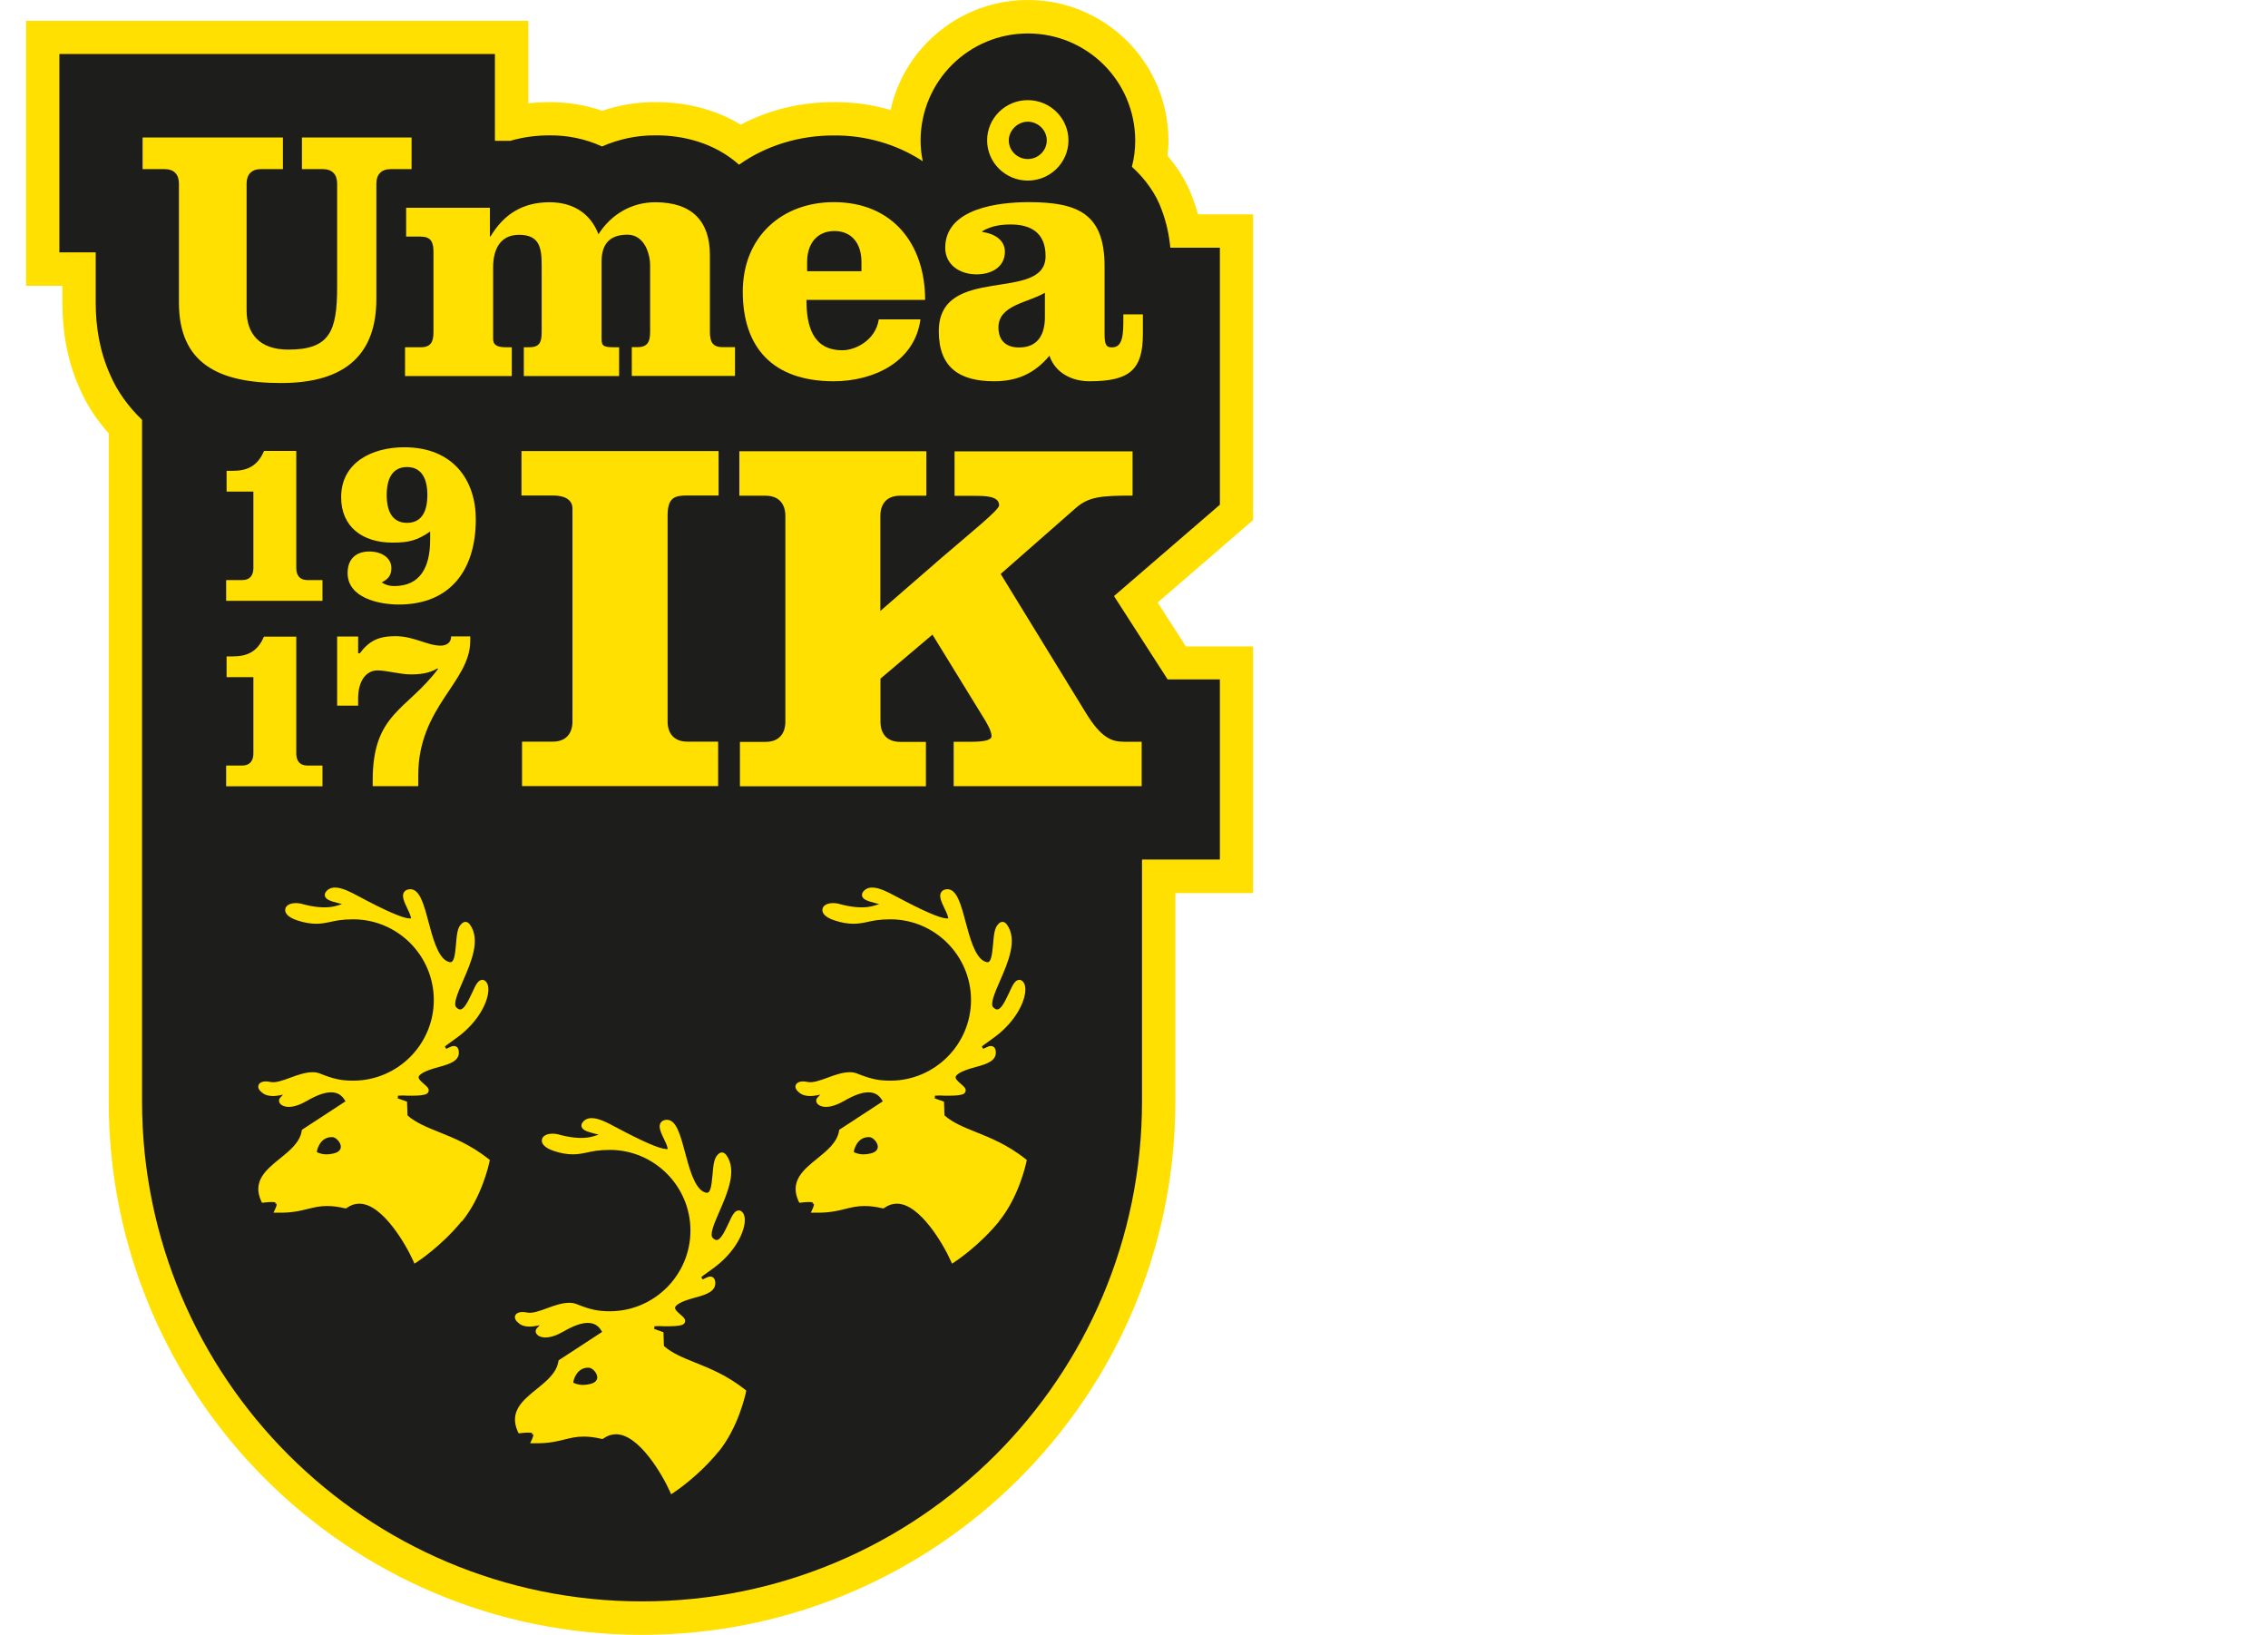
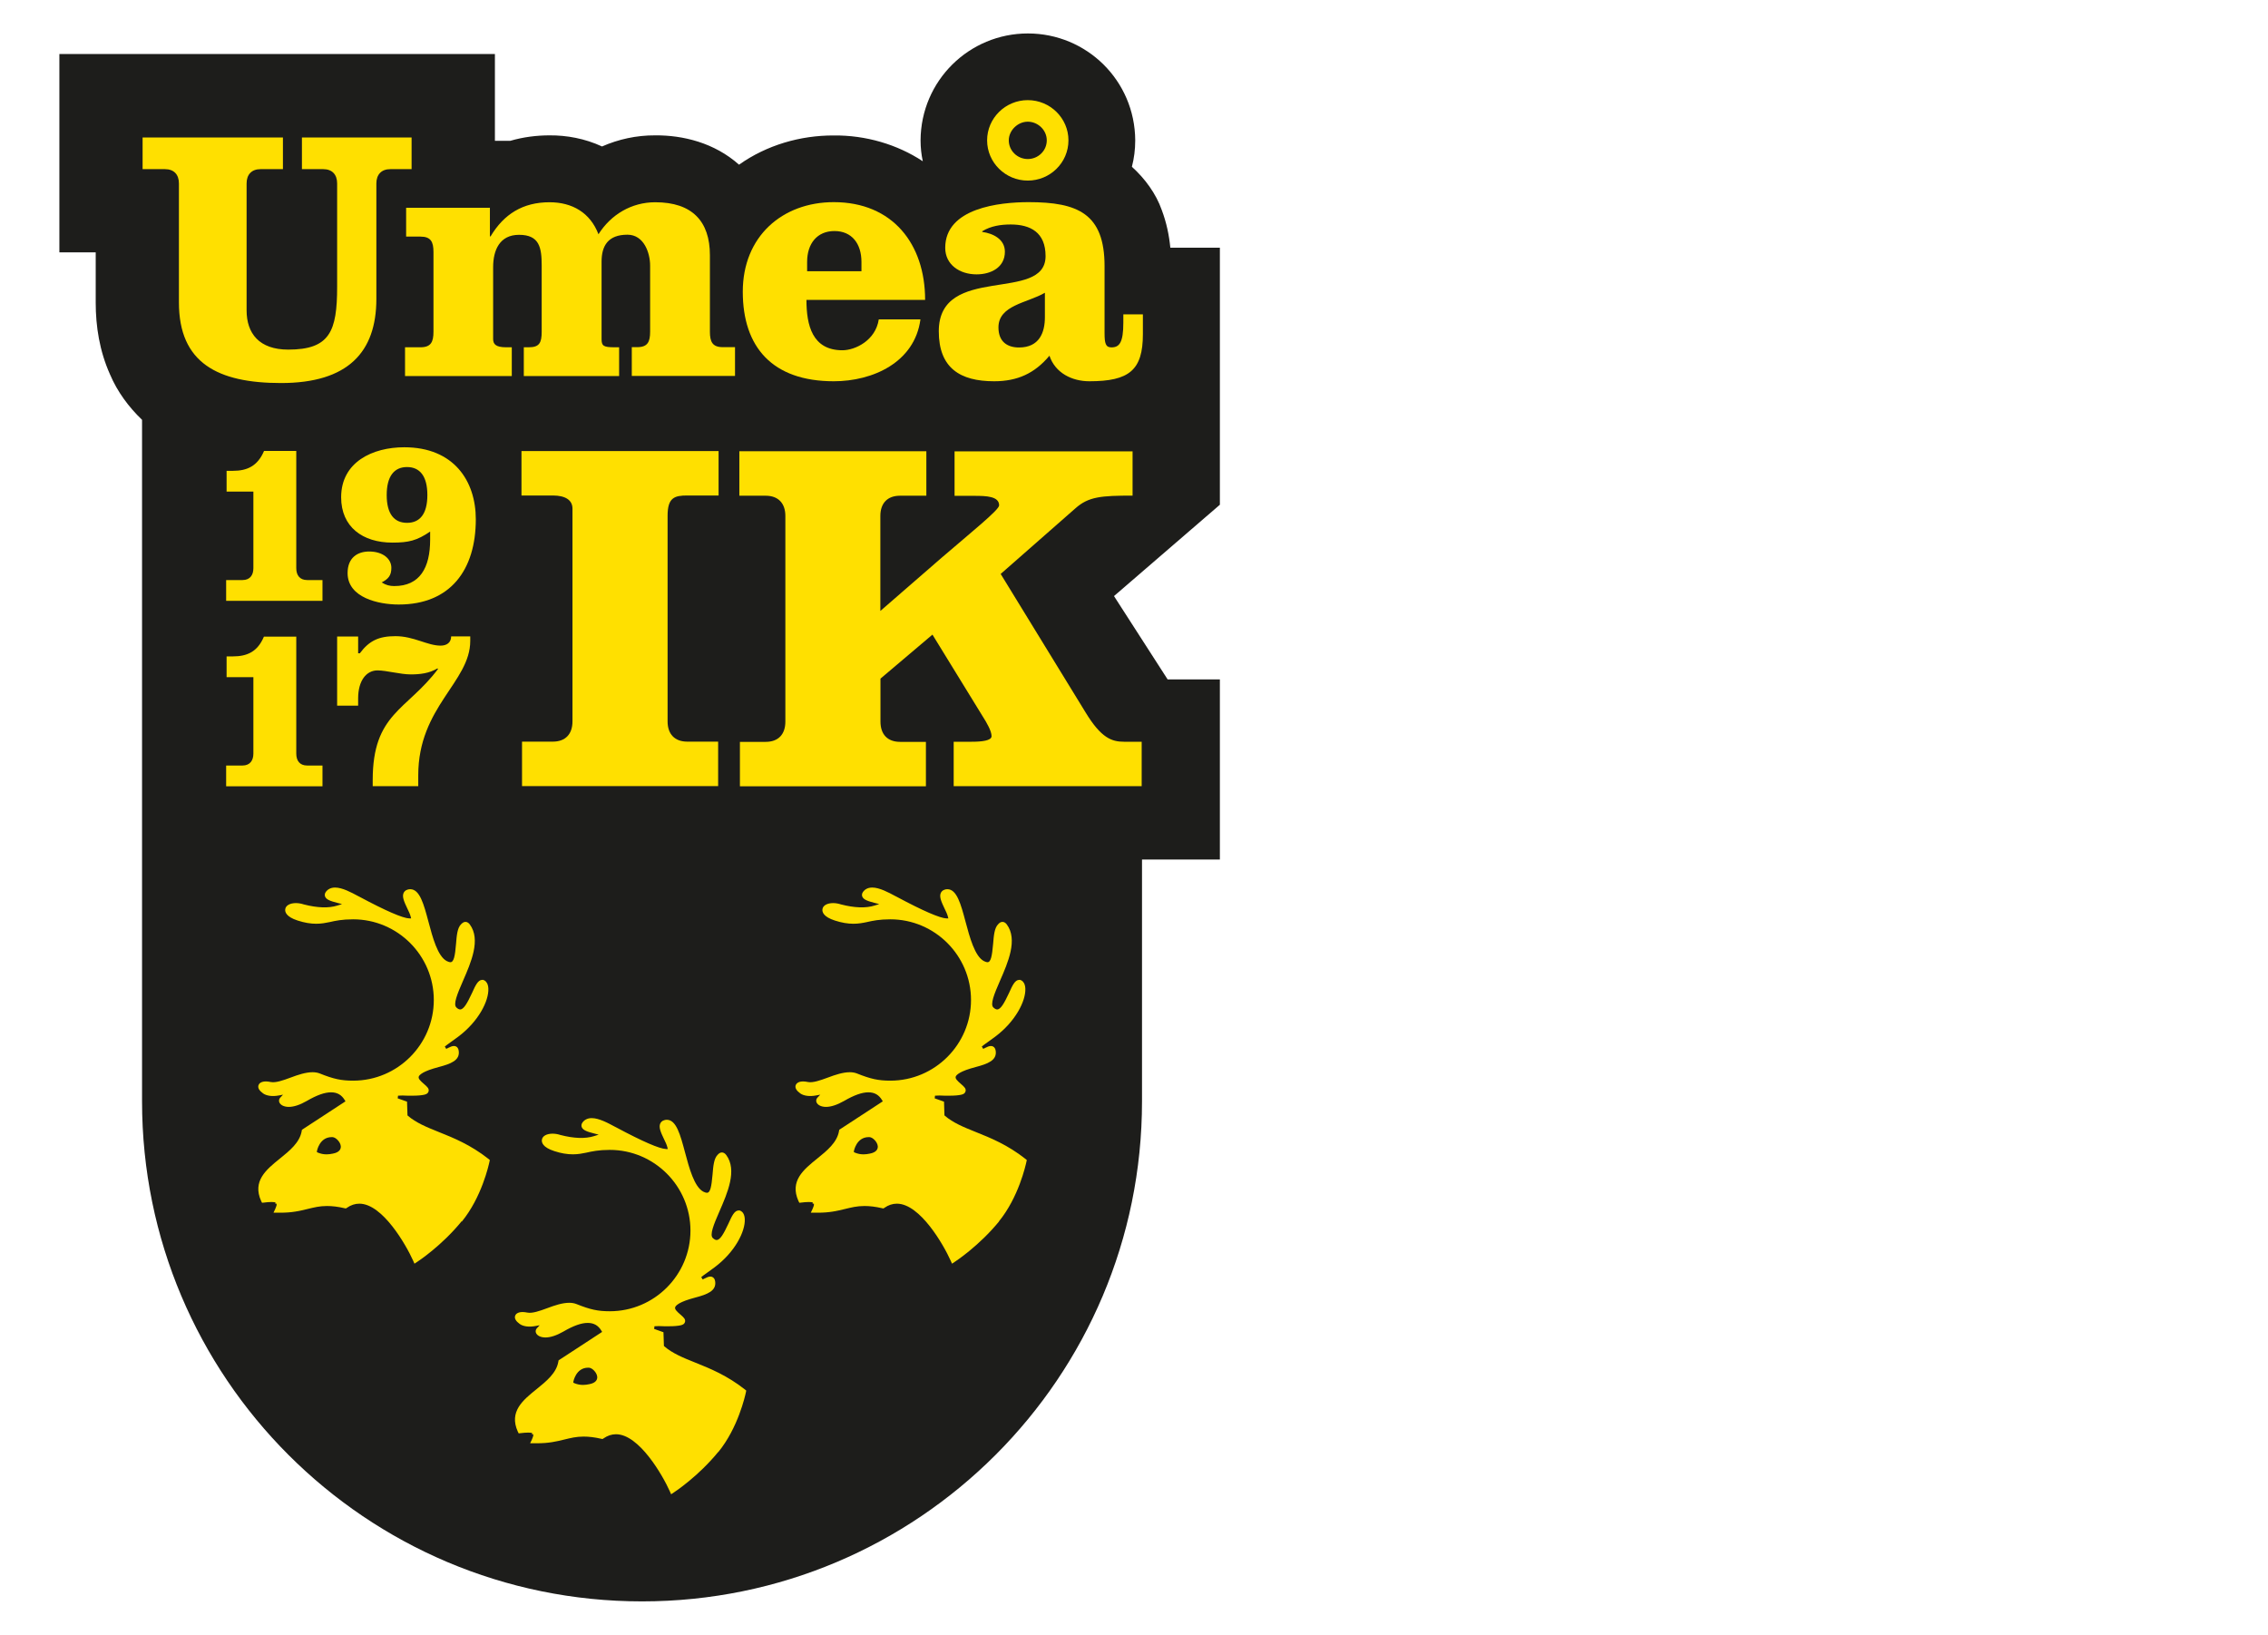
<svg xmlns="http://www.w3.org/2000/svg" width="111" height="80" viewBox="0 0 111 80" fill="none">
  <g clip-path="url(#clip0_151_6615)">
-     <path d="M61.329 10.49H58.632C58.567 10.24 58.485 9.984 58.388 9.734C58.105 8.935 57.664 8.233 57.142 7.624C57.169 7.38 57.186 7.129 57.186 6.874C57.169 3.024 54.065 0 50.307 0C47.044 0 44.271 2.279 43.586 5.384C42.721 5.128 41.819 4.998 40.905 4.998C40.889 4.998 40.862 4.998 40.813 4.998C40.796 4.998 40.785 4.998 40.78 4.998C39.225 4.998 37.659 5.357 36.25 6.102C34.907 5.281 33.423 4.998 32.129 4.998C32.129 4.998 32.107 4.998 32.074 4.998C32.063 4.998 32.047 4.998 32.02 4.998C31.134 4.998 30.274 5.15 29.475 5.422C28.605 5.123 27.735 4.998 26.914 4.998C26.914 4.998 26.908 4.998 26.903 4.998C26.887 4.998 26.87 4.998 26.843 4.998C26.517 4.998 26.185 5.02 25.859 5.058V1.017H1.275V13.986H3.053V14.807C3.053 16.151 3.265 17.592 3.89 18.994C4.244 19.821 4.744 20.566 5.321 21.208V53.899C5.321 68.315 17.006 80.001 31.422 80.001C45.837 80.001 57.523 68.315 57.523 53.899V43.704H61.329V31.632H58.039L56.658 29.484L61.329 25.449V10.495V10.49Z" fill="#FFE000" />
    <path d="M57.153 33.258L54.521 29.169L59.703 24.699V12.121H57.278C57.218 11.512 57.093 10.898 56.859 10.278C56.582 9.484 56.038 8.739 55.397 8.162C55.505 7.749 55.56 7.314 55.56 6.868C55.544 3.937 53.178 1.637 50.307 1.637C47.436 1.637 45.071 3.943 45.054 6.868C45.054 7.222 45.092 7.559 45.163 7.891C43.907 7.064 42.368 6.613 40.807 6.629C39.17 6.624 37.528 7.097 36.169 8.059C34.962 6.982 33.417 6.613 32.069 6.624C31.15 6.618 30.269 6.814 29.464 7.167C28.621 6.776 27.73 6.618 26.898 6.624C26.267 6.624 25.609 6.705 24.978 6.89H24.222V2.643H2.906V12.35H4.684V14.802C4.684 15.971 4.869 17.173 5.386 18.326C5.745 19.174 6.305 19.924 6.952 20.544V53.894C6.952 67.407 17.909 78.364 31.422 78.364C44.934 78.364 55.892 67.407 55.892 53.894V42.061H59.703V33.247H57.153V33.258Z" fill="#1D1D1B" />
    <path d="M6.984 6.727H13.847V8.277H12.754C12.313 8.277 12.069 8.543 12.069 8.978V15.188C12.069 16.314 12.683 17.108 14.108 17.108C16.147 17.108 16.5 16.21 16.5 14.03V8.978C16.5 8.538 16.256 8.277 15.815 8.277H14.777V6.727H20.144V8.277H19.105C18.665 8.277 18.42 8.543 18.42 8.978V14.628C18.42 17.233 17.028 18.744 13.754 18.744C10.655 18.744 8.757 17.76 8.757 14.802V8.978C8.757 8.538 8.512 8.277 8.072 8.277H6.979V6.727H6.984Z" fill="#FFE000" />
    <path d="M23.977 10.158V11.567H24.01C24.662 10.474 25.592 9.897 26.897 9.897C28.006 9.897 28.887 10.408 29.29 11.463C29.904 10.495 30.91 9.897 32.069 9.897C33.879 9.897 34.744 10.832 34.744 12.486V16.232C34.744 16.727 34.869 16.988 35.375 16.988H35.973V18.396H30.921V16.988H31.188C31.699 16.988 31.818 16.727 31.818 16.232V12.997C31.818 12.382 31.519 11.485 30.709 11.485C29.758 11.485 29.442 12.029 29.442 12.806V16.591C29.442 16.923 29.529 16.994 30.073 16.994H30.301V18.402H25.636V16.994H25.88C26.392 16.994 26.511 16.781 26.511 16.238V13.002C26.511 12.121 26.408 11.491 25.402 11.491C24.45 11.491 24.135 12.246 24.135 13.073V16.591C24.135 16.836 24.26 16.994 24.766 16.994H25.048V18.402H19.823V16.994H20.579C21.09 16.994 21.215 16.733 21.215 16.238V12.333C21.215 11.838 21.09 11.578 20.579 11.578H19.877V10.169H23.961L23.977 10.158Z" fill="#FFE000" />
-     <path d="M39.469 14.677C39.469 15.911 39.752 17.14 41.231 17.14C41.846 17.14 42.852 16.667 43.009 15.629H45.048C44.766 17.738 42.71 18.657 40.807 18.657C37.8 18.657 36.353 16.983 36.353 14.275C36.353 11.567 38.289 9.892 40.807 9.892C43.678 9.892 45.277 11.931 45.277 14.677H39.469ZM42.161 13.274V12.817C42.161 11.92 41.688 11.306 40.84 11.306C39.991 11.306 39.502 11.92 39.502 12.817V13.274H42.161Z" fill="#FFE000" />
+     <path d="M39.469 14.677C39.469 15.911 39.752 17.14 41.231 17.14C41.846 17.14 42.852 16.667 43.009 15.629H45.048C44.766 17.738 42.71 18.657 40.807 18.657C37.8 18.657 36.353 16.983 36.353 14.275C36.353 11.567 38.289 9.892 40.807 9.892C43.678 9.892 45.277 11.931 45.277 14.677ZM42.161 13.274V12.817C42.161 11.92 41.688 11.306 40.84 11.306C39.991 11.306 39.502 11.92 39.502 12.817V13.274H42.161Z" fill="#FFE000" />
    <path d="M55.935 15.384V16.352C55.935 18.114 55.266 18.657 53.314 18.657C52.471 18.657 51.645 18.255 51.362 17.407C50.639 18.271 49.796 18.657 48.654 18.657C46.984 18.657 45.946 18.005 45.946 16.21C45.946 12.883 51.172 14.84 51.172 12.534C51.172 11.371 50.432 10.985 49.464 10.985C48.991 10.985 48.496 11.055 48.072 11.316V11.349C48.599 11.42 49.181 11.703 49.181 12.317C49.181 13.089 48.496 13.426 47.795 13.426C46.968 13.426 46.261 12.953 46.261 12.127C46.261 10.175 48.92 9.892 50.345 9.892C52.754 9.892 54.059 10.457 54.059 13.024V16.297C54.059 16.808 54.113 16.999 54.396 16.999C54.782 16.999 54.978 16.77 54.978 15.786V15.384H55.946H55.935ZM52.292 6.868C52.292 7.961 51.394 8.837 50.301 8.837C49.208 8.837 48.311 7.956 48.311 6.868C48.311 5.781 49.208 4.9 50.301 4.9C51.394 4.9 52.292 5.781 52.292 6.868ZM51.133 14.329C50.291 14.824 48.866 14.927 48.866 16.02C48.866 16.743 49.323 17.004 49.872 17.004C50.872 17.004 51.139 16.265 51.139 15.525V14.329H51.133ZM49.372 6.868C49.372 7.38 49.796 7.782 50.301 7.782C50.807 7.782 51.231 7.38 51.231 6.868C51.231 6.357 50.791 5.955 50.301 5.955C49.812 5.955 49.372 6.379 49.372 6.868Z" fill="#FFE000" />
    <path d="M35.169 24.247H33.635C33.015 24.247 32.673 24.345 32.673 25.237V35.302C32.673 35.922 33.021 36.292 33.635 36.292H35.147V38.467H25.549V36.292H27.055C27.675 36.292 28.018 35.922 28.018 35.302V24.889C28.018 24.47 27.67 24.247 27.055 24.247H25.522V22.072H35.169V24.247Z" fill="#FFE000" />
    <path d="M55.43 22.078V24.253C53.896 24.253 53.276 24.302 52.635 24.873L48.975 28.086L53.13 34.862C53.896 36.123 54.418 36.297 55.011 36.297H55.876V38.472H46.675V36.297H47.561C48.034 36.297 48.529 36.248 48.529 36.025C48.529 35.781 48.306 35.384 48.083 35.036L45.636 31.055L43.092 33.209V35.313C43.092 35.933 43.434 36.303 44.054 36.303H45.316V38.478H36.213V36.303H37.474C38.094 36.303 38.437 35.933 38.437 35.313V25.248C38.437 24.628 38.089 24.258 37.474 24.258H36.185V22.083H45.337V24.258H44.048C43.429 24.258 43.086 24.628 43.086 25.248V29.897L46.104 27.276C47.512 26.064 48.899 24.954 48.899 24.731C48.899 24.285 48.279 24.264 47.686 24.264H46.718V22.088H55.424L55.43 22.078Z" fill="#FFE000" />
    <path d="M22.602 59.778C23.575 58.587 23.918 57.02 23.956 56.846L23.972 56.765L23.907 56.711C23.037 56.025 22.21 55.688 21.476 55.395C20.878 55.155 20.361 54.943 19.964 54.601L19.943 54.579L19.921 53.91L19.464 53.747L19.48 53.617C19.605 53.606 19.774 53.606 19.948 53.617C20.035 53.617 20.128 53.617 20.215 53.617C20.443 53.617 20.617 53.6 20.753 53.573C20.883 53.546 20.954 53.492 20.976 53.404C21.008 53.274 20.916 53.187 20.758 53.051C20.568 52.888 20.47 52.785 20.492 52.697C20.497 52.654 20.573 52.486 21.21 52.29C21.291 52.263 21.384 52.241 21.476 52.214C22.052 52.061 22.526 51.893 22.449 51.414C22.417 51.202 22.265 51.186 22.216 51.186C22.129 51.186 22.036 51.229 21.938 51.278C21.906 51.295 21.873 51.311 21.84 51.327L21.77 51.213C21.84 51.153 21.949 51.077 22.052 51.001L22.09 50.974C22.188 50.903 22.297 50.822 22.428 50.729C23.428 49.979 23.928 48.973 23.901 48.374C23.89 48.141 23.798 48.032 23.722 47.983L23.646 47.95H23.602C23.396 47.95 23.27 48.217 23.102 48.592C22.863 49.103 22.694 49.397 22.52 49.397C22.466 49.397 22.401 49.364 22.335 49.299C22.177 49.147 22.368 48.663 22.662 47.994C23.053 47.097 23.542 45.977 22.993 45.237C22.933 45.155 22.857 45.112 22.781 45.112C22.678 45.112 22.613 45.183 22.558 45.237C22.384 45.416 22.352 45.775 22.319 46.189C22.27 46.787 22.21 47.086 22.042 47.086C22.009 47.086 21.955 47.075 21.868 47.031C21.416 46.798 21.172 45.862 20.97 45.106C20.742 44.253 20.546 43.513 20.078 43.513C20.035 43.513 19.991 43.519 19.943 43.535C19.828 43.568 19.779 43.644 19.752 43.698C19.665 43.888 19.796 44.16 19.932 44.449C19.991 44.568 20.078 44.753 20.1 44.856L20.122 44.943H20.035C19.714 44.932 18.893 44.579 17.593 43.883L17.539 43.856C17.186 43.666 16.751 43.432 16.397 43.432C16.158 43.432 16.022 43.546 15.951 43.638C15.881 43.731 15.892 43.818 15.908 43.867C15.968 44.03 16.196 44.1 16.511 44.182L16.74 44.242L16.511 44.313C16.082 44.449 15.522 44.427 14.869 44.258C14.739 44.215 14.603 44.193 14.483 44.193C14.195 44.193 13.988 44.307 13.961 44.487C13.939 44.617 13.994 44.862 14.57 45.047C14.902 45.155 15.201 45.204 15.478 45.204C15.728 45.204 15.951 45.161 16.131 45.123C16.419 45.057 16.745 44.987 17.284 44.987C19.459 44.987 21.231 46.76 21.231 48.935C21.231 51.11 19.459 52.882 17.284 52.882C16.696 52.882 16.326 52.801 15.647 52.529C15.549 52.491 15.429 52.469 15.299 52.469C14.967 52.469 14.586 52.594 14.227 52.73C13.847 52.872 13.483 52.997 13.249 52.948C13.167 52.931 13.086 52.92 13.015 52.92C12.743 52.92 12.667 53.051 12.651 53.105C12.607 53.236 12.689 53.372 12.879 53.508C13.048 53.627 13.336 53.666 13.646 53.606L13.852 53.568L13.711 53.72C13.662 53.774 13.646 53.845 13.662 53.916C13.706 54.068 13.89 54.166 14.135 54.166C14.38 54.166 14.679 54.068 15.011 53.877C15.505 53.589 15.892 53.453 16.201 53.453C16.511 53.453 16.724 53.584 16.876 53.84L16.908 53.894L14.777 55.286L14.766 55.346C14.673 55.906 14.179 56.308 13.7 56.694C13.031 57.233 12.341 57.793 12.781 58.772L12.825 58.858L12.922 58.848C13.042 58.831 13.178 58.82 13.298 58.82C13.417 58.82 13.461 58.837 13.483 58.842L13.472 58.902H13.537C13.537 58.902 13.537 58.924 13.537 58.946V58.978C13.526 59.022 13.504 59.081 13.472 59.158L13.385 59.343H13.7C14.293 59.348 14.695 59.25 15.049 59.163C15.364 59.087 15.636 59.016 16 59.016C16.261 59.016 16.544 59.049 16.87 59.125L16.93 59.136L16.979 59.103C17.175 58.967 17.376 58.902 17.588 58.902C18.719 58.902 19.872 60.914 20.22 61.692L20.285 61.838L20.416 61.751C20.465 61.719 21.612 60.968 22.596 59.761L22.602 59.778ZM16.272 56.455C16.191 56.471 16.098 56.488 15.984 56.488C15.837 56.488 15.696 56.461 15.554 56.401L15.511 56.379V56.33C15.511 56.33 15.63 55.645 16.234 55.645C16.245 55.645 16.261 55.645 16.272 55.645C16.43 55.65 16.664 55.879 16.68 56.096C16.685 56.205 16.642 56.39 16.278 56.455H16.272Z" fill="#FFE000" />
    <path d="M14.5 22.072V27.803C14.5 28.146 14.668 28.385 15.033 28.385H15.783V29.402H11.068V28.385H11.868C12.232 28.385 12.401 28.146 12.401 27.803V24.057H11.09V23.04H11.395C12.101 23.04 12.607 22.806 12.923 22.067H14.5V22.072Z" fill="#FFE000" />
    <path d="M21.057 26.009C20.405 26.455 20.002 26.553 19.203 26.553C17.751 26.553 16.696 25.786 16.696 24.334C16.696 22.61 18.235 21.887 19.785 21.887C22.21 21.887 23.287 23.535 23.287 25.411C23.287 27.896 22.036 29.582 19.518 29.582H19.508C18.54 29.582 17.012 29.255 17.012 28.043C17.012 27.292 17.496 26.988 18.067 26.988C18.735 26.988 19.154 27.341 19.154 27.787C19.154 28.162 19.007 28.331 18.681 28.5C18.888 28.635 19.078 28.679 19.296 28.679C20.546 28.679 21.052 27.787 21.052 26.411V26.004L21.057 26.009ZM18.926 24.225C18.926 25.161 19.301 25.585 19.921 25.585C20.541 25.585 20.916 25.161 20.916 24.225C20.916 23.29 20.541 22.855 19.921 22.855C19.301 22.855 18.926 23.29 18.926 24.225Z" fill="#FFE000" />
    <path d="M14.5 31.148V36.879C14.5 37.222 14.668 37.461 15.033 37.461H15.783V38.478H11.068V37.461H11.868C12.232 37.461 12.401 37.216 12.401 36.879V33.138H11.09V32.121H11.395C12.096 32.121 12.607 31.893 12.917 31.153H14.494L14.5 31.148Z" fill="#FFE000" />
    <path d="M17.539 31.969H17.61C18.072 31.349 18.545 31.131 19.355 31.131C20.253 31.131 20.916 31.594 21.563 31.594C21.862 31.594 22.08 31.447 22.08 31.142H23.015V31.36C23.015 33.383 20.47 34.584 20.47 37.939V38.472H18.241V38.173C18.241 34.905 19.91 34.769 21.438 32.736L21.411 32.708C21.003 32.953 20.552 33.002 20.1 33.002C19.595 33.002 18.909 32.806 18.474 32.806C17.942 32.806 17.528 33.29 17.528 34.176V34.53H16.5V31.148H17.528V31.969H17.539Z" fill="#FFE000" />
    <path d="M48.882 59.778C49.856 58.587 50.198 57.02 50.236 56.846L50.253 56.765L50.187 56.711C49.317 56.025 48.491 55.688 47.757 55.395C47.158 55.155 46.642 54.943 46.245 54.601L46.223 54.579L46.202 53.91L45.745 53.747L45.761 53.617C45.886 53.606 46.055 53.606 46.229 53.617C46.316 53.617 46.408 53.617 46.495 53.617C46.724 53.617 46.898 53.6 47.033 53.573C47.164 53.546 47.235 53.492 47.256 53.404C47.289 53.274 47.197 53.187 47.039 53.051C46.849 52.888 46.751 52.785 46.772 52.697C46.778 52.654 46.854 52.486 47.49 52.29C47.572 52.263 47.664 52.241 47.757 52.214C48.333 52.061 48.806 51.893 48.73 51.414C48.697 51.202 48.54 51.186 48.496 51.186C48.409 51.186 48.317 51.229 48.219 51.278C48.186 51.295 48.154 51.311 48.121 51.327L48.05 51.213C48.121 51.153 48.224 51.077 48.333 51.001L48.371 50.974C48.469 50.903 48.578 50.822 48.708 50.729C49.709 49.979 50.209 48.973 50.182 48.374C50.171 48.141 50.079 48.032 50.002 47.983L49.926 47.95H49.883C49.676 47.95 49.551 48.217 49.383 48.592C49.143 49.103 48.975 49.397 48.801 49.397C48.746 49.397 48.687 49.364 48.616 49.299C48.458 49.147 48.648 48.663 48.942 47.994C49.334 47.097 49.823 45.977 49.274 45.237C49.214 45.155 49.138 45.112 49.062 45.112C48.958 45.112 48.893 45.183 48.844 45.237C48.67 45.416 48.638 45.775 48.605 46.189C48.551 46.787 48.496 47.086 48.328 47.086C48.295 47.086 48.241 47.075 48.154 47.031C47.708 46.798 47.458 45.862 47.256 45.106C47.028 44.253 46.832 43.513 46.365 43.513C46.321 43.513 46.278 43.519 46.234 43.535C46.12 43.568 46.071 43.644 46.044 43.698C45.957 43.888 46.087 44.16 46.223 44.449C46.283 44.568 46.37 44.753 46.392 44.856L46.414 44.943H46.327C46.006 44.932 45.185 44.579 43.885 43.883L43.831 43.856C43.477 43.666 43.042 43.432 42.689 43.432C42.444 43.432 42.313 43.546 42.243 43.638C42.172 43.731 42.183 43.818 42.199 43.867C42.259 44.03 42.487 44.1 42.803 44.182L43.031 44.242L42.803 44.313C42.373 44.449 41.813 44.427 41.161 44.258C41.03 44.215 40.894 44.193 40.775 44.193C40.486 44.193 40.28 44.307 40.253 44.487C40.231 44.617 40.285 44.862 40.862 45.047C41.193 45.155 41.492 45.204 41.77 45.204C42.02 45.204 42.243 45.161 42.422 45.123C42.711 45.057 43.037 44.987 43.575 44.987C45.75 44.987 47.523 46.76 47.523 48.935C47.523 51.11 45.75 52.882 43.575 52.882C42.988 52.882 42.618 52.801 41.938 52.529C41.84 52.491 41.721 52.469 41.59 52.469C41.259 52.469 40.878 52.594 40.519 52.73C40.138 52.872 39.774 52.997 39.54 52.948C39.459 52.931 39.377 52.92 39.306 52.92C39.035 52.92 38.964 53.051 38.942 53.105C38.899 53.236 38.98 53.372 39.17 53.508C39.339 53.627 39.627 53.666 39.937 53.606L40.144 53.568L40.002 53.72C39.953 53.774 39.937 53.845 39.953 53.916C39.997 54.068 40.182 54.166 40.427 54.166C40.671 54.166 40.97 54.068 41.307 53.877C41.802 53.589 42.188 53.453 42.498 53.453C42.808 53.453 43.02 53.584 43.173 53.84L43.205 53.894L41.074 55.286L41.063 55.346C40.97 55.906 40.475 56.308 39.997 56.694C39.328 57.233 38.638 57.793 39.078 58.772L39.121 58.858L39.219 58.848C39.339 58.831 39.475 58.82 39.595 58.82C39.714 58.82 39.758 58.837 39.779 58.842L39.769 58.902H39.834C39.834 58.902 39.834 58.924 39.834 58.946V58.978C39.823 59.022 39.801 59.081 39.769 59.158L39.682 59.343H40.002C40.595 59.348 40.998 59.25 41.351 59.163C41.666 59.087 41.938 59.016 42.308 59.016C42.569 59.016 42.852 59.049 43.178 59.125L43.238 59.136L43.287 59.103C43.483 58.967 43.684 58.902 43.896 58.902C45.027 58.902 46.18 60.914 46.528 61.692L46.593 61.838L46.724 61.751C46.772 61.719 47.92 60.968 48.904 59.761L48.882 59.778ZM42.553 56.455C42.471 56.471 42.379 56.488 42.265 56.488C42.118 56.488 41.971 56.461 41.835 56.401L41.791 56.379V56.33C41.791 56.33 41.911 55.645 42.515 55.645C42.526 55.645 42.542 55.645 42.553 55.645C42.711 55.65 42.944 55.879 42.961 56.096C42.966 56.205 42.922 56.39 42.558 56.455H42.553Z" fill="#FFE000" />
    <path d="M35.152 71.061C36.125 69.87 36.468 68.304 36.506 68.13L36.522 68.048L36.457 67.994C35.587 67.309 34.76 66.972 34.026 66.678C33.428 66.439 32.911 66.227 32.514 65.884L32.493 65.862L32.471 65.193L32.014 65.03L32.031 64.9C32.156 64.889 32.324 64.889 32.498 64.9C32.585 64.9 32.678 64.9 32.765 64.9C32.993 64.9 33.167 64.883 33.303 64.856C33.434 64.829 33.504 64.775 33.526 64.688C33.559 64.557 33.466 64.47 33.308 64.334C33.118 64.171 33.02 64.068 33.042 63.981C33.047 63.937 33.123 63.769 33.76 63.573C33.841 63.546 33.934 63.524 34.026 63.497C34.603 63.344 35.076 63.176 35 62.697C34.967 62.485 34.809 62.469 34.766 62.469C34.679 62.469 34.586 62.513 34.488 62.562C34.456 62.578 34.423 62.594 34.391 62.61L34.32 62.496C34.391 62.436 34.494 62.36 34.603 62.284L34.641 62.257C34.739 62.186 34.847 62.105 34.978 62.012C35.978 61.262 36.479 60.256 36.451 59.658C36.441 59.424 36.348 59.315 36.272 59.266L36.196 59.234H36.152C35.946 59.234 35.821 59.5 35.652 59.875C35.413 60.386 35.244 60.68 35.07 60.68C35.016 60.68 34.956 60.647 34.885 60.582C34.728 60.43 34.918 59.946 35.212 59.277C35.603 58.38 36.093 57.26 35.543 56.52C35.483 56.439 35.407 56.395 35.331 56.395C35.228 56.395 35.163 56.466 35.114 56.52C34.94 56.7 34.907 57.059 34.874 57.472C34.82 58.07 34.766 58.369 34.597 58.369C34.565 58.369 34.51 58.358 34.423 58.315C33.977 58.081 33.727 57.145 33.526 56.39C33.297 55.536 33.102 54.796 32.634 54.796C32.591 54.796 32.547 54.802 32.504 54.818C32.389 54.851 32.34 54.927 32.313 54.981C32.226 55.172 32.357 55.444 32.493 55.732C32.553 55.851 32.64 56.036 32.661 56.139L32.683 56.227H32.596C32.275 56.216 31.454 55.862 30.154 55.166L30.1 55.139C29.747 54.949 29.312 54.715 28.958 54.715C28.719 54.715 28.583 54.829 28.512 54.922C28.442 55.014 28.453 55.101 28.469 55.15C28.529 55.313 28.757 55.384 29.072 55.465L29.301 55.525L29.072 55.596C28.643 55.732 28.083 55.71 27.43 55.541C27.3 55.498 27.164 55.476 27.044 55.476C26.756 55.476 26.549 55.59 26.522 55.77C26.5 55.9 26.555 56.145 27.131 56.33C27.463 56.439 27.762 56.487 28.039 56.487C28.289 56.487 28.512 56.444 28.692 56.406C28.98 56.341 29.306 56.27 29.845 56.27C32.02 56.27 33.792 58.043 33.792 60.218C33.792 62.393 32.02 64.166 29.845 64.166C29.257 64.166 28.887 64.084 28.208 63.812C28.11 63.774 27.99 63.752 27.86 63.752C27.528 63.752 27.148 63.877 26.789 64.013C26.408 64.155 26.044 64.28 25.81 64.231C25.728 64.215 25.647 64.204 25.576 64.204C25.304 64.204 25.228 64.334 25.212 64.389C25.168 64.519 25.25 64.655 25.44 64.791C25.609 64.911 25.897 64.949 26.207 64.889L26.413 64.851L26.272 65.003C26.223 65.057 26.207 65.128 26.223 65.199C26.267 65.351 26.451 65.449 26.696 65.449C26.941 65.449 27.24 65.351 27.572 65.161C28.066 64.873 28.453 64.737 28.762 64.737C29.072 64.737 29.285 64.867 29.437 65.123L29.469 65.177L27.338 66.569L27.327 66.629C27.235 67.189 26.74 67.591 26.261 67.978C25.592 68.516 24.902 69.076 25.342 70.055L25.386 70.142L25.483 70.131C25.603 70.115 25.739 70.104 25.859 70.104C25.978 70.104 26.022 70.12 26.044 70.125L26.033 70.185H26.098C26.098 70.185 26.098 70.207 26.098 70.229V70.261C26.087 70.305 26.065 70.365 26.033 70.441L25.946 70.626H26.261C26.854 70.631 27.256 70.533 27.61 70.446C27.925 70.37 28.197 70.299 28.561 70.299C28.822 70.299 29.105 70.332 29.431 70.408L29.491 70.419L29.54 70.386C29.736 70.251 29.937 70.185 30.149 70.185C31.28 70.185 32.433 72.197 32.781 72.975L32.846 73.122L32.977 73.035C33.026 73.002 34.173 72.251 35.157 71.044L35.152 71.061ZM28.822 67.738C28.741 67.754 28.648 67.771 28.534 67.771C28.387 67.771 28.246 67.744 28.105 67.684L28.061 67.662V67.613C28.061 67.613 28.181 66.928 28.784 66.928C28.795 66.928 28.811 66.928 28.822 66.928C28.98 66.933 29.214 67.162 29.23 67.379C29.236 67.488 29.192 67.673 28.828 67.738H28.822Z" fill="#FFE000" />
  </g>
  <defs>
    <clipPath id="clip0_151_6615">
      <rect width="110" height="80" fill="white" transform="translate(0.364)" />
    </clipPath>
  </defs>
</svg>